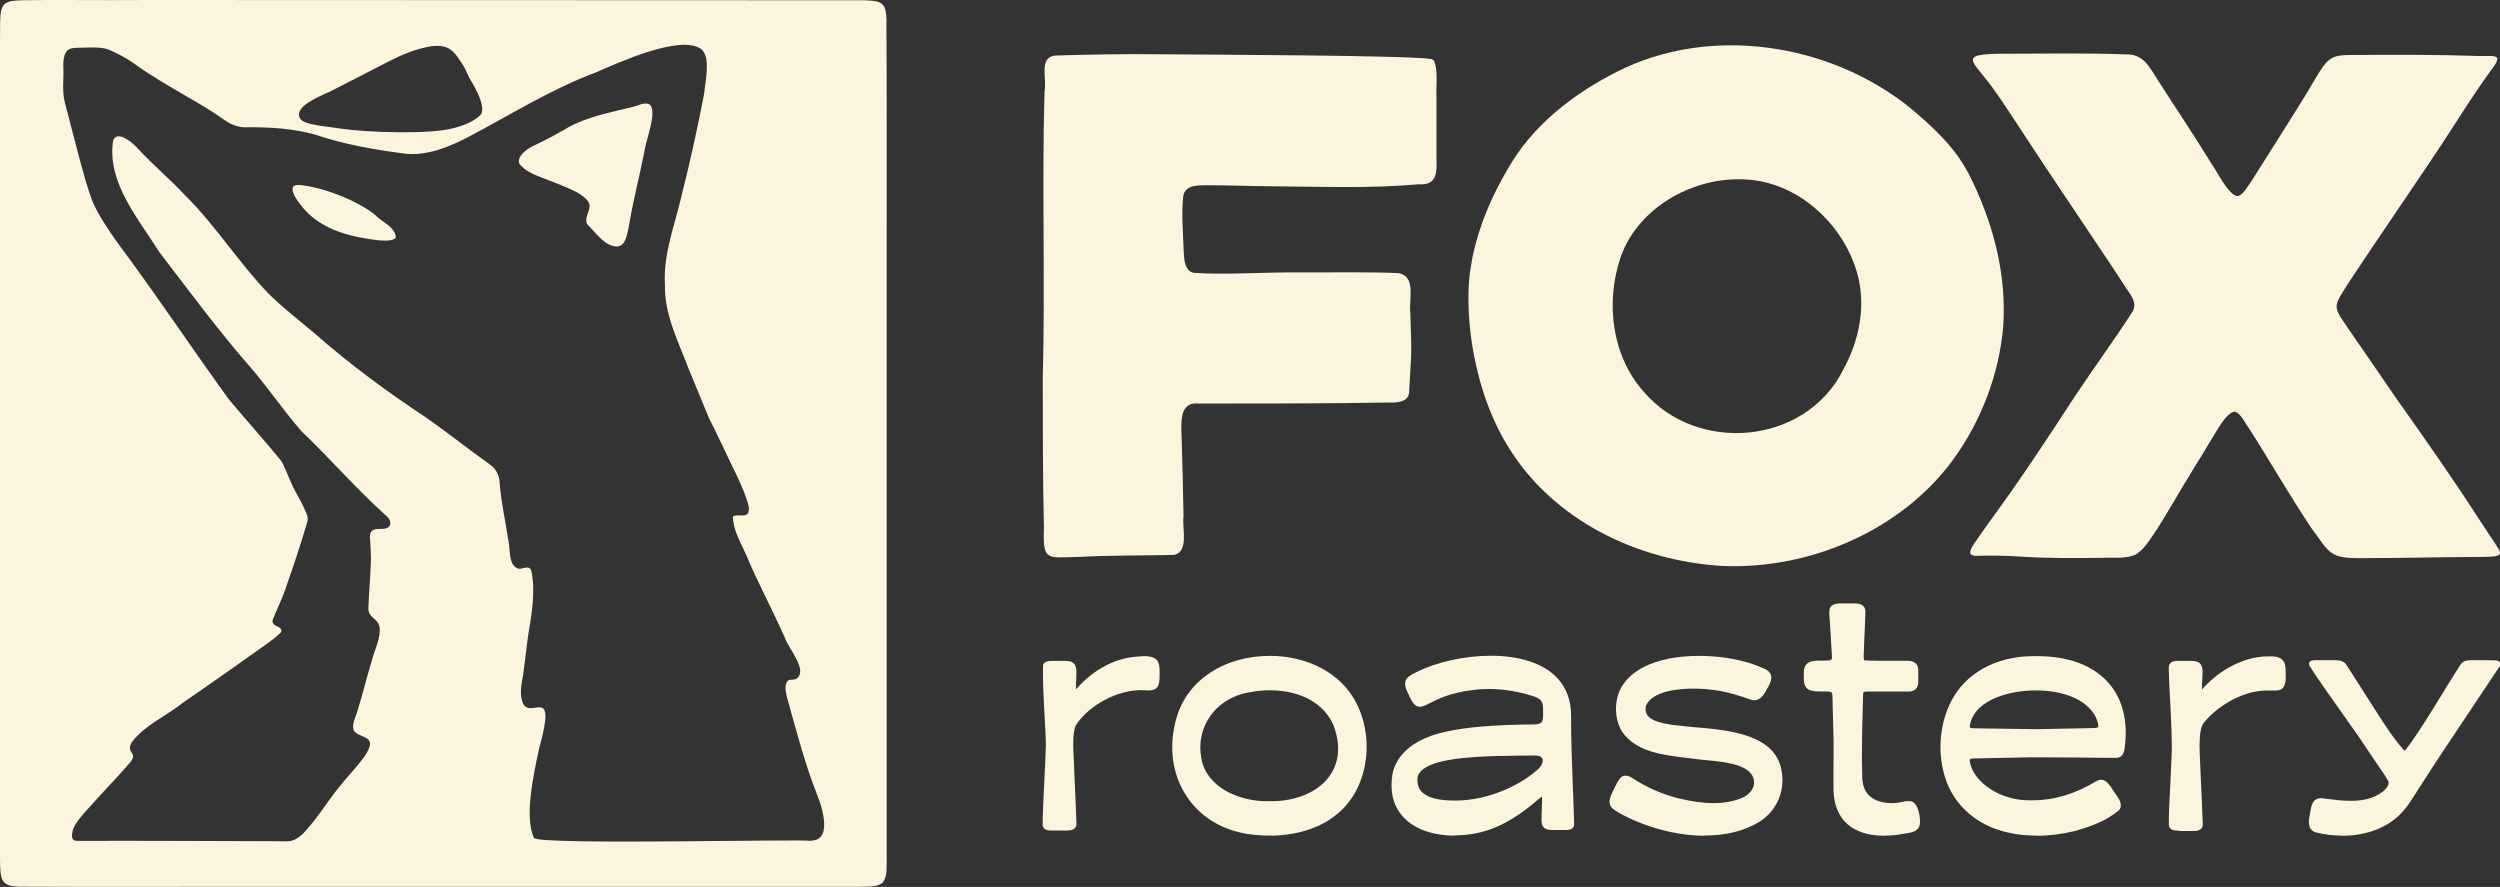
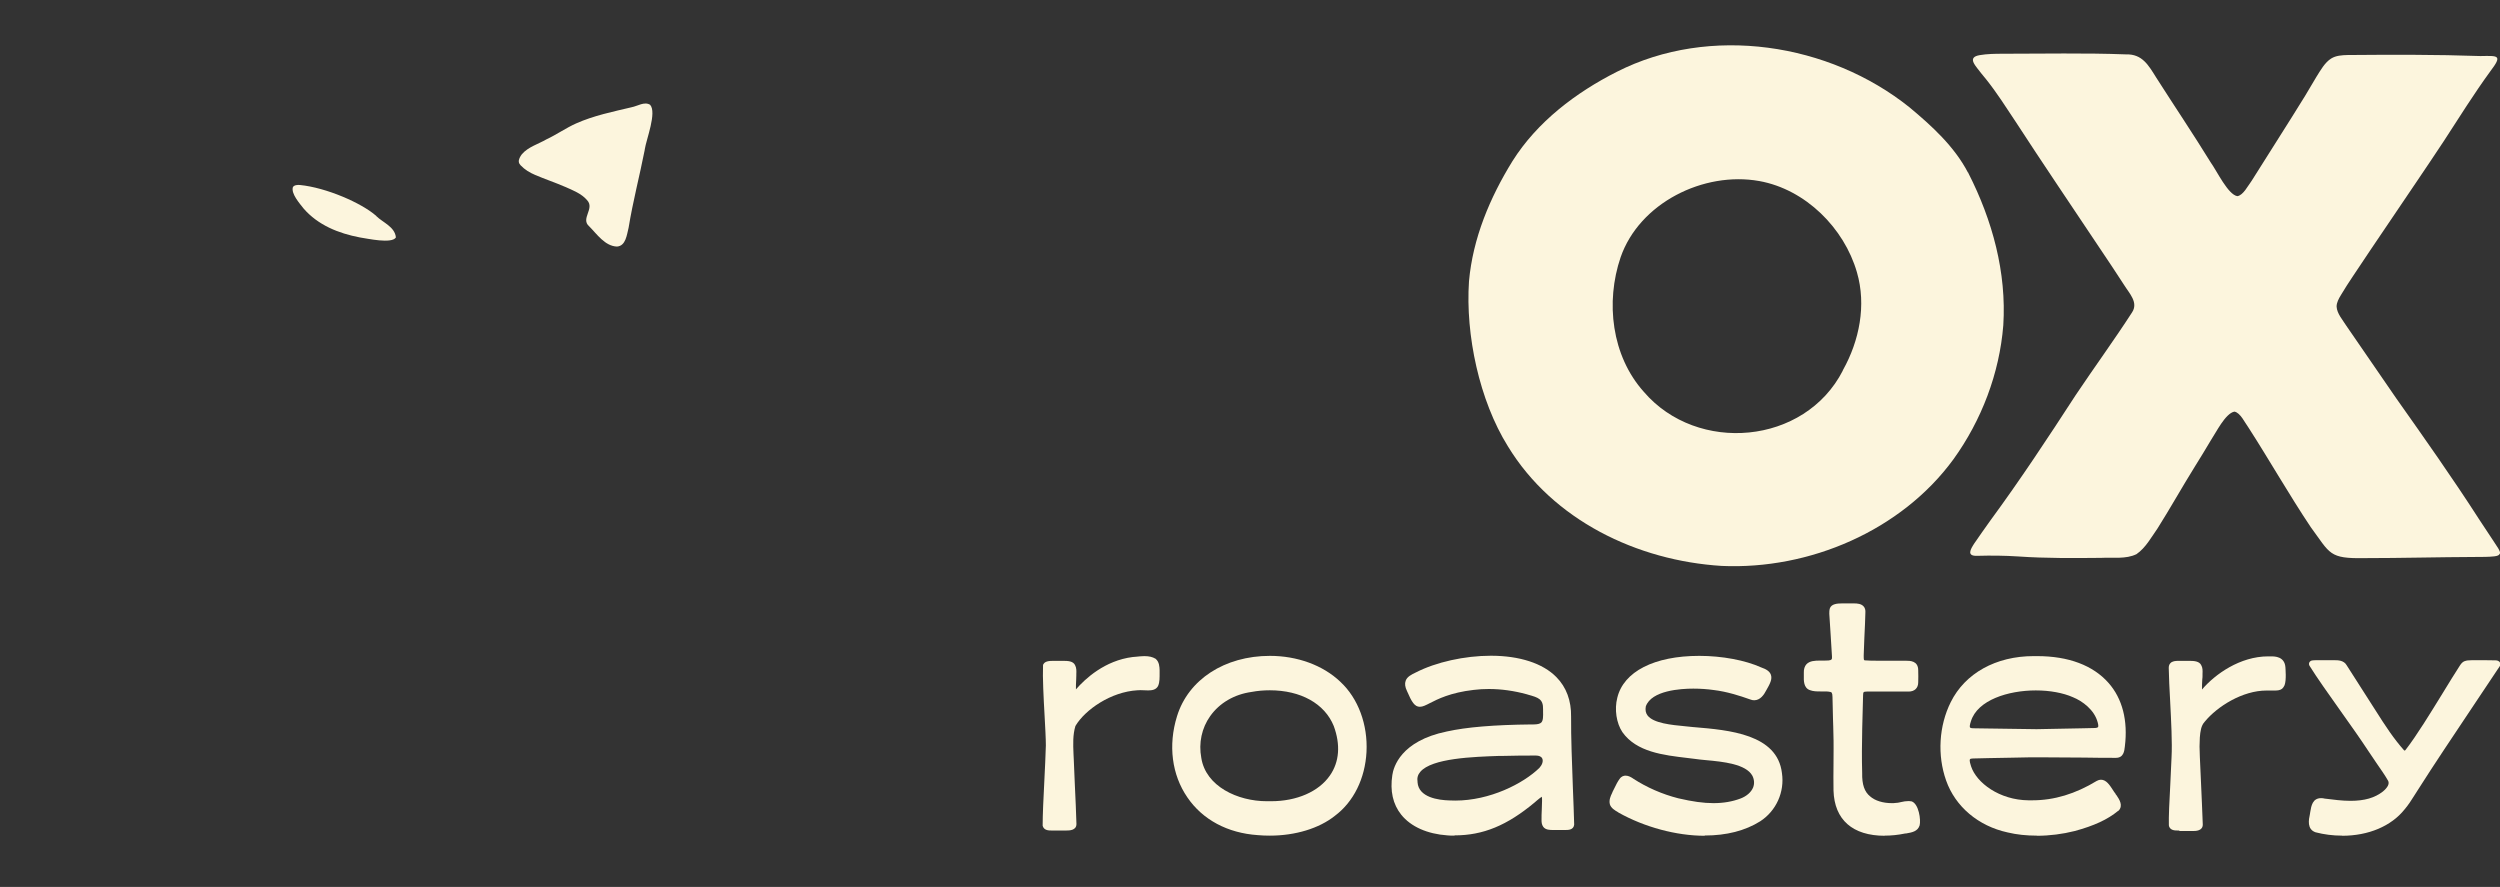
<svg xmlns="http://www.w3.org/2000/svg" id="c" width="195.39" height="69.32" viewBox="0 0 195.39 69.32">
  <rect x="0" y="0" width="195.39" height="69.32" fill="#333333" stroke="none" />
  <defs>
    <style>.d{fill:#fcf5dd;}</style>
  </defs>
  <path class="d" d="M49.37,8.38c-1.47.35-2.96.65-4.35,1.27-.8.36-1.52.87-2.31,1.24-.64.37-1.43.59-1.92,1.16-.13.17-.27.41-.24.61.01.1.07.18.14.26.32.34.71.57,1.13.75.77.33,1.58.6,2.34.93.61.27,1.29.53,1.73,1.05.61.66-.54,1.44.16,2.04.59.59,1.23,1.55,2.17,1.58.7-.05.77-.94.91-1.48.33-2.03.86-4.05,1.26-6.08v-.03c.12-.79.96-2.89.42-3.49-.45-.28-.99.11-1.45.19Z" />
-   <path class="d" d="M69.29,1.65c-.04-1.21-.21-1.52-1.22-1.6-.31-.02-.61-.04-.96-.03-1.25,0-2.44,0-3.76,0C46.87,0,28.1.02,11.85,0,7.12.03,4.11-.03,1.73.02c-.5.03-1.03,0-1.4.32C.02.71.03,1.23.01,1.74c-.03,2.4,0,5.38-.01,10.12C0,28.1,0,46.88,0,63.35c0,1.31,0,2.48,0,3.72.02,1.67,0,2.23,1.66,2.23,5.95.03,11.64,0,17.8.01,15.1,0,33.53,0,47.78,0,.6-.03,1.28.05,1.74-.32h0c.38-.47.3-1.14.32-1.75,0-14.24,0-32.69,0-47.77-.01-6.16.02-11.85-.02-17.82ZM23.38,8.82c.17-.76,1.87-1.4,2.32-1.62.11-.06.23-.12.34-.17,1.15-.59,2.31-1.18,3.45-1.77,1.08-.56,2.12-1.12,3.3-1.44.7-.19,1.56-.4,2.25-.05.5.26.91.94,1.2,1.41.06.09.11.19.16.29,0,0,0,0,0,.01.04.1.09.22.16.34,0,0,0,0,0,0,.05.12.11.23.17.34.23.4.47.81.65,1.23.1.23.26.62.3.98.03.26,0,.51-.17.66-.57.52-1.29.78-2.03.98-2.02.54-6.96.31-8.62.07-.55-.08-1.32-.17-1.96-.27-.73-.12-1.32-.28-1.44-.55-.1-.15-.12-.3-.08-.44ZM63.41,65.72c-.78-.16-21.05.34-21.67-.22-.81-1.66.03-5.26.4-7.03,1.47-5.23-.79-2.06-1.31-3.6-.23-.68-.07-1.46.06-2.14.13-.98.24-1.98.37-2.95.26-1.6.62-3.48.27-5.15-.03-.11-.09-.21-.2-.25-.22-.09-.55.1-.8.07-.85-.26-.62-1.56-.81-2.26-.21-1.45-.54-2.87-.66-4.34,0-.63-.26-1.2-.79-1.56-1.67-1.18-3.26-2.46-4.93-3.63-3.06-2.02-6.04-4.21-8.79-6.64-1.2-1.01-2.45-1.97-3.57-3.08-2.34-2.43-4.12-5.31-6.52-7.68-1.17-1.26-2.49-2.35-3.66-3.62-.34-.42-1.66-1.56-1.96-.63-.5,3.25,2.01,6.12,3.6,8.68,2.31,3,4.55,6.06,7.05,8.92,1.43,1.64,2.66,3.49,4.1,5.12,2.27,2.17,4.32,4.56,6.66,6.64.28.24.4.73,0,.9-.41.17-1.01-.09-1.27.34-.13.25-.05.54-.04.82.03.42.05.89.05,1.32-.03,1.27-.16,2.54-.2,3.82,0,.81.97.78.89,1.73-.02.8-.43,1.57-.62,2.33-.37,1.21-.71,2.62-1.11,3.89-.12.49-.47,1.02-.32,1.53.28.59,1.53.44,1.25,1.31-.17.57-.65,1.1-1.02,1.56-.61.71-1.18,1.34-1.82,2.19-.65.87-1.26,1.81-1.97,2.61-.45.56-1.03,1.11-1.79,1.03-4.51-.01-11.45-.05-16.13-.03-.12,0-.25,0-.36-.05-.23-.13-.17-.48-.12-.71.14-.66.99-1.5,2.04-2.67.85-.92,1.65-1.76,2.46-2.7.08-.1.18-.23.21-.34.07-.22-.06-.36-.15-.53-.14-.24-.07-.49.11-.77,1.07-1.34,2.67-1.99,3.96-3.03,1.95-1.33,6.04-4.22,6.67-4.68.66-.48.89-.74.97-.8.05-.04.05-.13.05-.18,0-.07-.08-.17-.17-.22-.09-.05-.22-.12-.34-.18-.15-.09-.22-.27-.16-.44.26-.67.71-1.58.92-2.19.66-1.91,1.22-3.52,1.78-5.45.09-.35-.04-.6-.18-.91-.22-.5-.53-1.06-.78-1.51-.4-.74-.66-1.57-1.06-2.31-1.32-1.63-2.75-3.2-4.1-4.82-3.01-4.15-5.54-7.99-8.68-12.21-.7-.98-1.5-2.16-1.97-3.22-.64-1.62-1.49-5.19-2.18-7.79-.24-.91-.07-1.83-.12-2.74-.01-.43,0-.76.18-1.14.16-.31.5-.39.83-.39.79-.01,1.89-.11,2.52.13.68.3,1.38.66,1.99,1.09,1.27.93,2.68,1.73,4.04,2.53,1.01.58,2.04,1.18,2.98,1.85.52.39,1.15.64,1.81.61,1.77-.02,3.6.09,5.32.57,2.27.77,4.71,1.2,7.22,1.51,1.69.11,3.32-.57,4.79-1.34,3.28-1.72,6.43-3.72,9.92-5.02,1.7-.74,6.67-3.02,8.25-1.83.78.63.32,2.52.23,3.5-.51,2.68-1.13,5.46-1.81,8.16-.54,2.27-1.39,4.41-1.25,6.74-.06,2.34,1.04,4.43,1.85,6.58.55,1.3,1.06,2.61,1.61,3.9.6,1.17,1.21,2.48,1.77,3.66.43.86.95,1.94,1.22,2.85.13.38.26,1.05-.32,1.05-.3.03-.69-.06-.82.11.02,1.04.6,2,1.03,2.96.93,2.23,2.08,4.33,3.06,6.56.25.76,1.82,2.51.87,3.14-.2.13-.49.02-.65.14-.32.31-.17.87-.1,1.26.72,2.52,1.39,5.19,2.35,7.6v.02c.26.57,1.35,3.58-.39,3.62Z" />
  <path class="d" d="M29.41,16.88c-1.15-1.02-3.93-2.22-5.96-2.42-.19-.02-.47,0-.56.17-.15.51.52,1.26.84,1.67,1.12,1.29,2.72,1.94,4.41,2.26.6.09,2.48.51,2.8,0v-.02c-.09-.82-1.02-1.15-1.53-1.65Z" />
  <path class="d" d="M83.3,64.91c-.14,0-.32,0-.5,0s-.34,0-.48,0c-.04,0-.08,0-.12,0-.23,0-.61,0-.71-.37v-.02s0-.02,0-.02c0-.77.06-2.13.13-3.44.05-1.01.1-2.05.12-2.8,0-.54-.05-1.42-.1-2.35-.08-1.39-.16-2.98-.12-3.91v-.04s.02-.03.02-.03c.05-.11.15-.19.29-.23.17-.05.35-.05.5-.05.06,0,.12,0,.18,0,.06,0,.11,0,.17,0h.06s.08,0,.08,0h.3c.35,0,.75.02.9.33.12.22.11.47.1.69,0,.04,0,.09,0,.13,0,.1,0,.2-.01.31-.01.26-.03.56-.02.77.72-.83,2.26-2.26,4.44-2.53.08,0,.16-.02.24-.02.21-.02.44-.05.67-.05.37,0,.65.07.86.2h.01s.03.03.03.03c.26.23.28.6.29.86,0,.08,0,.14,0,.21,0,.37.01.72-.11,1.01-.15.33-.5.37-.79.37h0c-.1,0-.2,0-.31-.01-.1,0-.2-.01-.29-.01-.09,0-.16,0-.22.01h-.02c-2.06.12-4.08,1.51-4.84,2.79-.21.7-.18,1.42-.15,2.17,0,.14.01.28.02.42.02.53.05,1.2.08,1.9.05,1.13.11,2.29.13,3.17,0,.51-.56.51-.8.51h-.04s0,0,0,0Z" />
  <path class="d" d="M90.21,51.64c-.44-.27-1.14-.15-1.66-.1-1.91.24-3.41,1.42-4.33,2.49-.17.18-.3.27-.31-.1-.01-.3.02-.78.03-1.12,0-.25.04-.51-.08-.74-.15-.29-.69-.22-1.12-.23-.28,0-.61-.03-.86.04-.08.03-.14.07-.18.13-.07,1.54.22,4.89.22,6.25-.04,1.71-.25,4.87-.24,6.23.07.27.42.23.64.24.28,0,.69,0,.97,0,.25,0,.65.02.66-.32-.04-1.43-.16-3.69-.21-5.07-.03-.93-.12-1.8.15-2.67.78-1.32,2.86-2.77,5-2.89.5-.08,1.27.18,1.46-.26.13-.3.09-.71.09-1.13-.01-.26-.04-.56-.23-.74h-.01Z" />
  <path class="d" d="M99.24,65.31c-.31,0-.63-.01-.94-.04-2.35-.16-4.31-1.2-5.5-2.95-1.22-1.77-1.51-4.08-.81-6.34.88-2.87,3.73-4.72,7.26-4.72,2.14,0,4.14.73,5.49,2.01l.02.02c1.39,1.29,2.15,3.34,2.04,5.48-.11,2.08-1.01,3.9-2.47,4.99-1.24.99-3.1,1.55-5.09,1.55h0ZM99.25,53.95c-.48,0-.96.04-1.44.13-1.35.19-2.49.86-3.22,1.88-.67.94-.92,2.11-.7,3.28.35,2.22,2.84,3.38,5.12,3.38.06,0,.12,0,.18,0h.16c2,0,3.72-.75,4.59-2.01.74-1.06.84-2.4.3-3.87-.71-1.75-2.58-2.79-5-2.79Z" />
  <path class="d" d="M104.61,53.41c-3.52-3.32-10.91-2.4-12.45,2.63-1.36,4.37,1.15,8.71,6.15,9.05,2.02.19,4.35-.24,5.9-1.48,3.05-2.28,3.21-7.59.41-10.19l-.02-.02ZM99.21,62.8c-2.48.07-5.12-1.19-5.49-3.53-.51-2.65,1.31-4.98,4.06-5.38,2.53-.45,5.6.22,6.64,2.79,1.38,3.74-1.47,6.18-5.19,6.12h-.03Z" />
  <path class="d" d="M113.66,65.31c-.18,0-.36,0-.54-.02-1.57-.11-2.85-.68-3.6-1.61-.66-.82-.89-1.87-.7-3.11.09-.61.65-2.66,4.26-3.4,1.53-.34,3.69-.52,6.6-.55.07,0,.12,0,.17,0,.31,0,.51-.05.61-.15.15-.15.15-.46.14-.89v-.14c.02-.81-.37-.92-1.15-1.14l-.13-.04c-.99-.27-1.99-.41-2.96-.41-.39,0-.79.02-1.18.07-1.83.21-2.83.73-3.42,1.03-.33.17-.56.29-.79.29-.41,0-.64-.38-1-1.22-.16-.33-.19-.58-.11-.81.11-.32.45-.49.81-.66,1.56-.8,3.8-1.3,5.85-1.3,2.24,0,4.06.59,5.12,1.67.78.79,1.17,1.84,1.15,3.1h0c-.01,1.62.07,3.62.14,5.56.04,1.02.08,1.98.1,2.85h0s0,.03,0,.03c-.05.4-.45.41-.68.41-.04,0-.07,0-.1,0h-.1c-.14,0-.31,0-.48,0-.07,0-.25,0-.25,0-.29,0-.61,0-.8-.24-.13-.17-.14-.38-.14-.53,0-.24,0-.55.02-.85,0-.23.01-.45.02-.65,0-.16,0-.26-.02-.33-.1.06-.27.2-.39.3-.06.05-.11.1-.16.14-2.17,1.81-4.04,2.58-6.27,2.58ZM120.03,59.05s-.06,0-.09,0c-.88,0-1.72.01-2.49.03h-.29c-1.97.07-5.26.17-6.16,1.25-.19.22-.26.48-.21.78v.03c.08,1.18,1.62,1.4,2.52,1.42.15,0,.29.01.43.01,2.7,0,5.3-1.32,6.57-2.55.22-.24.32-.53.23-.73-.07-.16-.25-.24-.51-.24Z" />
  <path class="d" d="M122.6,56.03c.08-5.62-8.13-5.21-11.86-3.29-.63.29-.95.51-.61,1.22,1.01,2.36.74.28,5.02-.22,1.45-.17,2.85-.02,4.21.35.86.24,1.44.35,1.42,1.35,0,.92.07,1.42-1.1,1.36-2.26.02-4.74.13-6.57.54-1.8.37-3.85,1.36-4.12,3.25-.45,2.94,1.65,4.35,4.13,4.52,2.48.14,4.48-.68,6.69-2.53.19-.15.48-.43.65-.49.2-.1.23.27.22.52,0,.46-.03,1.09-.03,1.49,0,.15.01.31.1.42.13.17.37.17.7.17.25,0,.55,0,.78,0,.26-.01.58.03.61-.25-.07-2.53-.27-5.95-.25-8.4v-.02ZM110.6,61.13c-.31-2.09,4.34-2.15,6.84-2.23.75-.02,1.58-.03,2.48-.03.9-.06,1.06.69.51,1.29-1.46,1.41-4.38,2.74-7.13,2.59-1.1-.03-2.62-.32-2.7-1.59h0Z" />
  <path class="d" d="M133.23,65.32c-2.21,0-4.72-.68-6.73-1.81l-.04-.03c-.24-.14-.55-.32-.64-.62-.08-.33.05-.63.18-.89l.03-.08c.04-.08.08-.16.12-.24.14-.29.29-.59.43-.77.14-.21.33-.26.47-.26.23,0,.45.13.62.25,1.03.67,2.24,1.2,3.49,1.52,1.12.26,1.97.38,2.76.38.78,0,1.47-.12,2.11-.36.48-.18.84-.5.99-.87.11-.29.09-.61-.06-.91-.5-.92-2.3-1.1-3.62-1.22-.32-.03-.63-.06-.89-.1-.18-.02-.37-.04-.57-.07-1.86-.22-3.98-.46-5.08-2.02-.47-.7-.63-1.78-.4-2.68.49-2.05,2.89-3.28,6.41-3.28,1.78,0,3.59.34,4.83.9.42.14.67.32.76.56.14.36-.08.75-.36,1.24-.17.33-.46.77-.94.77-.1,0-.2-.02-.3-.06-.84-.3-1.85-.62-2.86-.74-.48-.07-1.05-.11-1.6-.11-.97,0-3.27.14-3.71,1.39-.05.28-.01.51.13.7.46.62,1.89.75,2.93.85.24.02.48.05.68.07h.02c2.75.23,6.52.55,6.88,3.59.22,1.48-.45,2.96-1.7,3.77-1.18.74-2.64,1.11-4.33,1.11h0Z" />
  <path class="d" d="M132.33,57.03c-1.46-.18-4.24-.17-3.9-1.86.56-1.66,3.95-1.64,5.51-1.41,1,.13,1.97.43,2.91.75.5.19.81-.24,1.01-.63.44-.78.67-1.21-.31-1.55-3.12-1.42-10.09-1.45-10.98,2.25-.2.8-.1,1.83.37,2.53,1.16,1.65,3.59,1.77,5.52,2.01,1.39.2,3.98.18,4.65,1.42.43.86-.09,1.68-1.03,2.04-1.61.6-3.32.37-4.98-.01-1.28-.33-2.49-.86-3.55-1.55-.27-.19-.62-.36-.84-.02-.17.21-.35.62-.52.97-.12.26-.28.55-.2.84.07.24.36.4.59.54,3,1.69,7.74,2.66,10.87.7,1.19-.77,1.83-2.18,1.62-3.6-.34-2.89-4.02-3.2-6.71-3.43h-.03Z" />
  <path class="d" d="M147.31,65.32c-2.52,0-3.94-1.25-4.01-3.53-.02-.71,0-1.41,0-2.1,0-.78.02-1.59-.01-2.41,0-.32-.02-.69-.03-1.08-.01-.64-.03-1.31-.04-1.72,0-.35-.09-.39-.17-.4-.16-.04-.33-.04-.54-.04h-.24c-.26,0-.55,0-.81-.1-.5-.17-.49-.74-.48-1.15,0-.07,0-.14,0-.2-.01-.29.06-.52.21-.68.25-.26.66-.28,1.03-.28h.21c.05,0,.11,0,.17,0,.21,0,.46,0,.54-.09.04-.04.05-.12.04-.23-.02-.4-.07-1.11-.11-1.79-.04-.59-.08-1.17-.1-1.55,0-.14,0-.29.05-.44.13-.33.57-.37.94-.37.12,0,.24,0,.36,0,.1,0,.19,0,.28,0,.06,0,.11,0,.15,0,.06,0,.11,0,.15,0,.27,0,.56.03.74.22.12.12.17.3.15.52-.01.44-.04,1.22-.08,1.97-.02.52-.04,1.01-.05,1.34,0,.03,0,.06,0,.1,0,.26.02.29.08.3.26.02.59.03,1.04.03.22,0,.45,0,.67,0,.22,0,.44,0,.65,0,.14,0,.28,0,.41,0h.08c.06,0,.12,0,.18,0,.06,0,.12,0,.17,0,.34,0,.98,0,.98.75.01.28.01.68,0,.94,0,.45-.29.72-.75.72h-.03c-.31,0-.65,0-1.01,0h-1.34c-.15,0-.46,0-.46,0-.15,0-.28,0-.42,0-.28.01-.29.02-.3.31l-.02.79c-.03,1.18-.07,2.4-.07,3.56,0,.49,0,1.13.02,1.71-.02.89.18,1.47.62,1.82.38.34,1.01.53,1.68.53.12,0,.24,0,.35-.02.14,0,.27-.04.42-.07.17-.04.35-.07.53-.07.08,0,.16,0,.23.02h.03c.57.19.74,1.46.63,1.88-.15.47-.59.55-1.06.63h-.06c-.57.12-1.11.17-1.62.17h0Z" />
  <path class="d" d="M149.34,62.81c-.35-.08-.75.1-1.12.12-.75.08-1.64-.09-2.17-.55-.59-.48-.7-1.24-.68-1.96,0-.57-.01-1.22-.02-1.71,0-1.42.05-2.92.09-4.36.02-.38.1-.47.48-.48.15,0,.29,0,.46,0,.88,0,1.92,0,2.77,0,.39,0,.59-.2.59-.55.02-.27.02-.66,0-.93,0-.68-.6-.56-1.24-.57-.86-.02-1.98.04-2.8-.03-.28-.05-.23-.36-.23-.58.03-.79.11-2.56.13-3.31.04-.53-.4-.55-.84-.54-.4.05-1.42-.15-1.57.24-.04.11-.04.23-.04.36.04.82.17,2.6.21,3.33.07.6-.46.52-.93.53-.6,0-1.31-.05-1.27.78,0,.41-.09,1.03.35,1.18.47.17,1.09.03,1.55.14.28.05.32.31.32.58.02.66.05,1.96.07,2.79.05,1.53-.03,3,.01,4.5.08,3.03,2.67,3.7,5.41,3.19.48-.09.86-.14.97-.51.1-.39-.08-1.52-.51-1.65h-.01Z" />
  <path class="d" d="M159.18,65.31c-.8,0-1.56-.08-2.27-.25-2.3-.5-4.09-2.02-4.81-4.06-.7-1.98-.56-4.27.36-6.12,1.12-2.26,3.54-3.6,6.47-3.6h.13c.05,0,.11,0,.16,0,2.44,0,4.36.72,5.57,2.09,1.09,1.23,1.53,2.95,1.28,4.97-.04.37-.1.89-.7.89h-.1c-.6,0-1.47,0-2.4-.02-1.09-.01-2.32-.02-3.32-.02-.32,0-.62,0-.88,0-.34,0-.9.02-1.52.03-1.08.02-2.35.04-2.95.06-.11,0-.22.02-.24.07-.05.12.04.37.09.54.42,1.29,2.22,2.64,4.49,2.66.1,0,.19,0,.29,0,1.72,0,3.37-.5,5.05-1.52.11-.06.22-.09.32-.09.41,0,.68.41.92.78.08.12.15.24.23.33v.02s.06.07.08.1c.2.3.54.8.14,1.2h-.02c-.84.69-1.89,1.17-3.4,1.58-.95.24-1.97.37-2.95.37ZM155.66,56.94c1.18.02,2.62.04,3.51.05.92-.01,2.46-.05,3.6-.07l.87-.02h.03c.16,0,.26-.03.3-.07.02-.02.05-.11-.02-.36-.25-.99-1.2-1.68-1.94-1.98-.77-.34-1.8-.53-2.9-.53-2.15,0-4.56.75-5.07,2.41-.09.27-.11.43-.07.49.01.01.06.06.27.06h.05s1.38.02,1.38.02Z" />
  <path class="d" d="M159.02,51.47c-2.64-.03-5.21,1.11-6.4,3.5-.9,1.81-1.02,4.07-.35,5.98.72,2.06,2.56,3.47,4.68,3.94,1.64.38,3.5.29,5.13-.12,1.23-.33,2.39-.78,3.33-1.53.33-.33-.03-.77-.23-1.08-.35-.43-.67-1.27-1.23-.97-1.44.88-3.22,1.62-5.43,1.55-1.83-.02-4.09-1.06-4.65-2.78-.07-.21-.17-.5-.09-.69.07-.14.24-.16.4-.17.95-.02,3.52-.07,4.47-.09,1.84-.02,5.18.04,6.69.04.43,0,.49-.28.54-.73.54-4.37-2.22-6.91-6.83-6.85h-.03ZM159.16,57.17c-1.29-.01-3.77-.05-4.88-.07-.6.02-.6-.27-.43-.79.81-2.6,5.78-3.08,8.22-2,.89.36,1.79,1.13,2.04,2.1.15.5-.02.67-.47.67-1.05.02-3.28.07-4.47.09h-.01Z" />
  <path class="d" d="M170.32,64.91s-.07,0-.11,0c-.22,0-.58,0-.69-.34v-.03s-.01-.03-.01-.03c-.02-.64.04-1.93.11-3.17.04-.81.08-1.58.1-2.17.06-1.15-.03-2.79-.11-4.38-.05-.95-.1-1.84-.11-2.59,0-.15.04-.28.13-.37.15-.16.39-.18.62-.18h.21s.06,0,.06,0c.06,0,.11,0,.17,0,.07,0,.14,0,.21,0,.08,0,.16,0,.24,0,.37,0,.74.04.89.32.13.22.12.46.11.68,0,.04,0,.07,0,.11,0,.11,0,.23-.02.35-.01.27-.03.55-.02.76,0,0,0,.01,0,.02,1.02-1.2,2.98-2.59,5.17-2.59h.09s.09,0,.13,0c.29,0,1.07,0,1.13.86,0,.1.09.99-.07,1.4-.05.11-.11.2-.19.27-.15.12-.36.14-.56.14-.07,0-.14,0-.22,0-.08,0-.17,0-.26,0-.07,0-.12,0-.18,0-1.86,0-3.84,1.23-4.83,2.44-.29.31-.34.76-.38,1.23-.03.54-.03.85,0,1.48.02.57.05,1.27.09,2,.05,1.17.11,2.38.14,3.32,0,.51-.56.51-.8.51h-.04c-.14,0-.31,0-.48,0s-.35,0-.49,0h-.01Z" />
  <path class="d" d="M177.33,51.48c-2.11-.03-4.08,1.3-5.15,2.59-.2.2-.26.13-.27-.2,0-.31.03-.78.04-1.12,0-.24.03-.49-.09-.7-.18-.32-.91-.19-1.35-.22-.32.01-.85-.08-.83.36.04,2.02.31,5.15.22,6.99-.04,1.5-.24,4.3-.2,5.33.09.25.42.2.64.22.28,0,.69,0,.97,0,.25,0,.65.02.66-.32-.04-1.53-.17-3.86-.22-5.31-.03-.63-.03-.94,0-1.5.03-.47.08-.98.42-1.33.97-1.18,3.09-2.59,5.16-2.5.42,0,.76.05.93-.09.06-.05.1-.11.13-.19.11-.29.1-.92.06-1.33-.05-.63-.54-.71-1.08-.69h-.03Z" />
  <path class="d" d="M183.03,65.31c-.7,0-1.39-.09-2.05-.26-.69-.23-.54-.99-.45-1.4.01-.06.02-.13.03-.19.08-.48.18-1.08.85-1.08.09,0,.19.01.3.04h.02c.65.08,1.32.17,1.98.17,1.09,0,1.89-.23,2.53-.73.38-.32.52-.6.41-.83-.25-.44-.58-.91-.92-1.4-.21-.3-.42-.61-.62-.92-.59-.9-1.38-2.02-2.15-3.1-.93-1.31-1.89-2.66-2.46-3.58-.04-.07-.05-.16-.02-.24.04-.09.12-.15.22-.17.1-.02.25-.02.37-.02h.09c.18,0,.39,0,.6,0s.43,0,.61,0h.11c.23,0,.71,0,.93.4.38.59,1.27,1.98,2.02,3.16l.27.42c.72,1.14,1.38,2.15,2.2,3.07.02.01.03.01.04.01.02,0,.05-.02.07-.05.87-1.12,1.95-2.89,2.91-4.45.48-.79.94-1.53,1.32-2.12.09-.14.21-.31.39-.37h.01c.12-.05.3-.07.54-.07h.15c.14,0,.3,0,.46,0,.17,0,.35,0,.52,0,.3,0,.53,0,.72.01.1,0,.3.02.37.2.03.09,0,.17-.01.21v.02s-.02.03-.02.03c-.74,1.12-1.45,2.18-2.15,3.22-1.48,2.22-2.89,4.31-4.3,6.53-.07.11-.14.22-.21.33-.23.37-.48.76-.77,1.1-1.05,1.32-2.83,2.07-4.89,2.07Z" />
  <path class="d" d="M192.67,51.83c-.12.04-.22.19-.29.3-1.15,1.76-2.93,4.9-4.24,6.58-.09.13-.26.18-.39.06-.85-.95-1.55-2.03-2.23-3.11-.79-1.24-1.85-2.9-2.29-3.59-.16-.31-.55-.31-.87-.3-.36,0-.86,0-1.21,0-.12,0-.32,0-.43.02-.07.01-.11.08-.08.13,1.03,1.68,3.3,4.68,4.61,6.67.53.81,1.14,1.6,1.56,2.34.2.41-.16.8-.46,1.05-1.31,1.03-3.11.8-4.68.6-.84-.18-.84.47-.96,1.09-.1.49-.17,1.03.32,1.19,2.31.61,5.21.17,6.75-1.75.37-.43.66-.93.97-1.4,2.08-3.25,4.13-6.25,6.45-9.75.01-.03.03-.07.01-.1-.03-.07-.14-.08-.2-.08-.53-.03-1.28,0-1.81,0-.16,0-.37,0-.5.05h-.02Z" />
-   <path class="d" d="M90.53,4.24c-2.62-.03-5.41.02-8.06.1-1.31.14-.63,1.81-.83,2.76-.22,7.3.06,15.03-.14,22.39,0,3.77,0,8.13.09,11.73-.1,2.7.24,2.34,2.67,2.31,2.4-.14,5.1-.1,7.51-.16,1.19-.27.59-2.11.73-3.02-.03-2.07-.09-4.14-.15-6.18-.03-1.09-.22-2.81,1.36-2.63,4.02,0,10.92,0,14.72-.08.74.03,1.77,0,1.71-.99.05-.9.11-1.75.15-2.67.04-1.18-.05-2.18-.06-3.3-.15-1.09.49-2.87-.91-3.15-1.96-.1-4.46-.05-7.4-.06-3.1-.03-6.34.21-8.65.03-.66-.15-.72-.99-.75-1.56-.04-1.24-.2-3.17-.04-4.44.16-.98,1.41-.82,2.18-.84,1.46,0,3.1.07,4.79.08,3.77.03,7.79.18,11.44-.16,1.45.12,1.41-.97,1.38-2.07,0-1.35,0-3.14,0-4.67-.05-.85.13-2.07-.16-2.84-.04-.11-.15-.19-.27-.21-1.97-.29-16.96-.33-21.29-.37h-.03Z" />
  <path class="d" d="M153.81,13.49c-1.07-2.05-2.83-3.65-4.57-5.1-6.28-5.03-15.6-6.47-22.87-2.78-3.2,1.62-6.22,3.9-8.16,6.98-1.76,2.85-3.1,6.02-3.4,9.4-.28,4.19.81,9.31,3.04,12.89,3.52,5.78,10.1,8.94,16.71,9.35,6.85.31,14.03-2.75,18.11-8.33,2.2-3.05,3.6-6.72,3.9-10.48.26-4.13-.85-8.2-2.73-11.89v-.03ZM144.03,28.96c-2.98,5.82-11.38,6.53-15.55,1.67-2.53-2.82-3.01-7.02-1.82-10.52,1.47-4.24,6.48-6.74,10.84-5.96,3.6.65,6.63,3.66,7.63,7.13.75,2.57.19,5.35-1.09,7.64l-.02.03Z" />
  <path class="d" d="M195.39,43.27c.05-.21-.27-.6-.5-.97-.37-.56-.74-1.12-1.15-1.74-2.05-3.19-4.27-6.33-6.46-9.43-1.31-1.9-2.61-3.8-3.9-5.67-.28-.45-.73-.95-.76-1.49-.01-.31.17-.64.35-.93.29-.48.59-.96.91-1.43.92-1.38,1.89-2.83,2.81-4.18,1.37-2.04,2.89-4.25,4.3-6.39,1.19-1.83,2.37-3.72,3.63-5.45,1-1.31.62-1.23-.76-1.21-3.44-.12-6.94-.11-10.38-.08-.44.01-.91.04-1.28.27-.5.31-.84.93-1.15,1.42-.3.49-.58.98-.88,1.48-1.34,2.18-2.89,4.58-4.19,6.66-.28.37-.66,1.14-1.12,1.2-.73-.12-1.6-1.97-2.07-2.62-1.38-2.24-2.86-4.44-4.27-6.65-.59-.94-1.08-1.85-2.36-1.81-3.18-.12-6.52-.05-9.65-.05-.57,0-1.22.01-1.79.11-.23.04-.4.11-.47.21-.16.2.05.51.29.82.2.27.43.54.69.86.83,1.04,1.54,2.16,2.27,3.26,2.11,3.25,4.51,6.79,6.65,10,.63.92,1.25,1.88,1.86,2.81.4.65,1.14,1.37.62,2.15-1.41,2.18-2.95,4.29-4.41,6.47-2.14,3.3-4.33,6.62-6.66,9.79-.45.64-.88,1.23-1.27,1.81-.28.44-.62.99.26.95,1.06-.03,2.12-.02,3.19.05,2.15.15,4.36.13,6.47.11.91-.05,1.94.12,2.77-.29.71-.49,1.16-1.32,1.65-2.02.99-1.57,1.93-3.25,2.92-4.84.41-.65.85-1.38,1.23-2.02.41-.61,1.14-2.12,1.85-2.26.47.08.82.87,1.11,1.26,1.56,2.42,3.2,5.29,4.86,7.77,1.54,2.09,1.41,2.47,4.22,2.42,2.81,0,5.85-.08,8.64-.09.48,0,1.09,0,1.5-.05.23-.03.37-.09.4-.19v-.02Z" />
</svg>